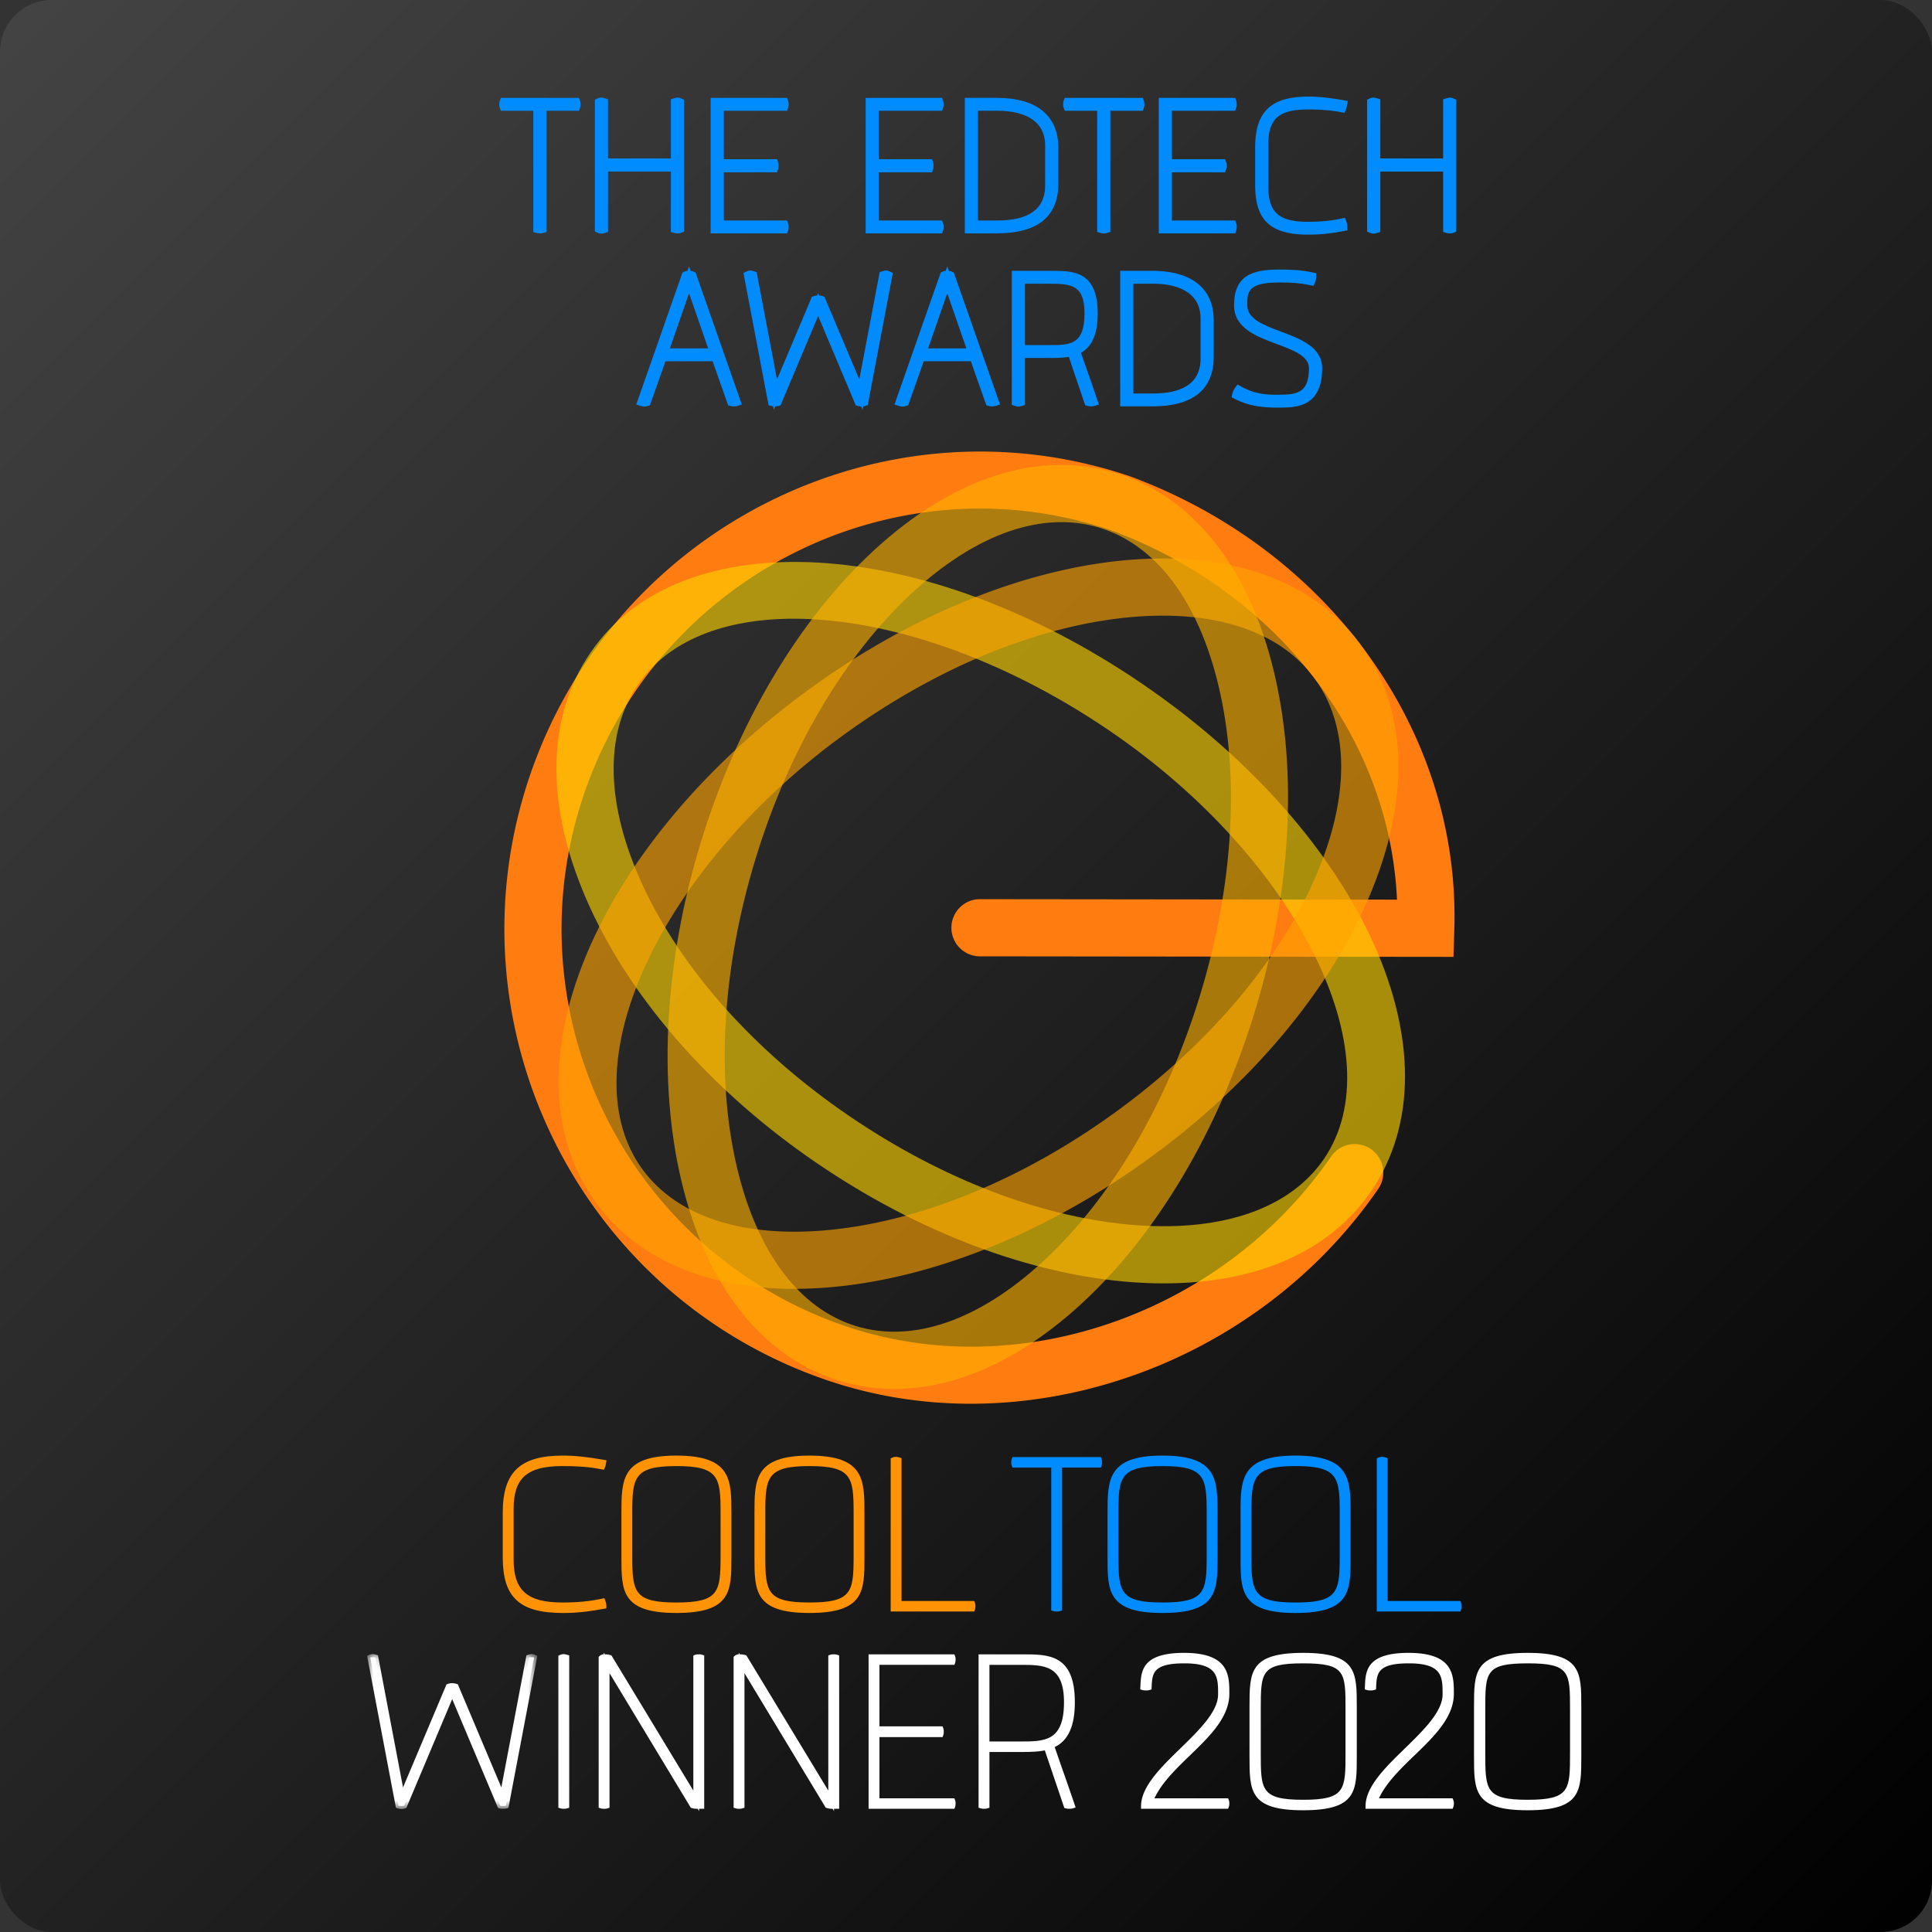
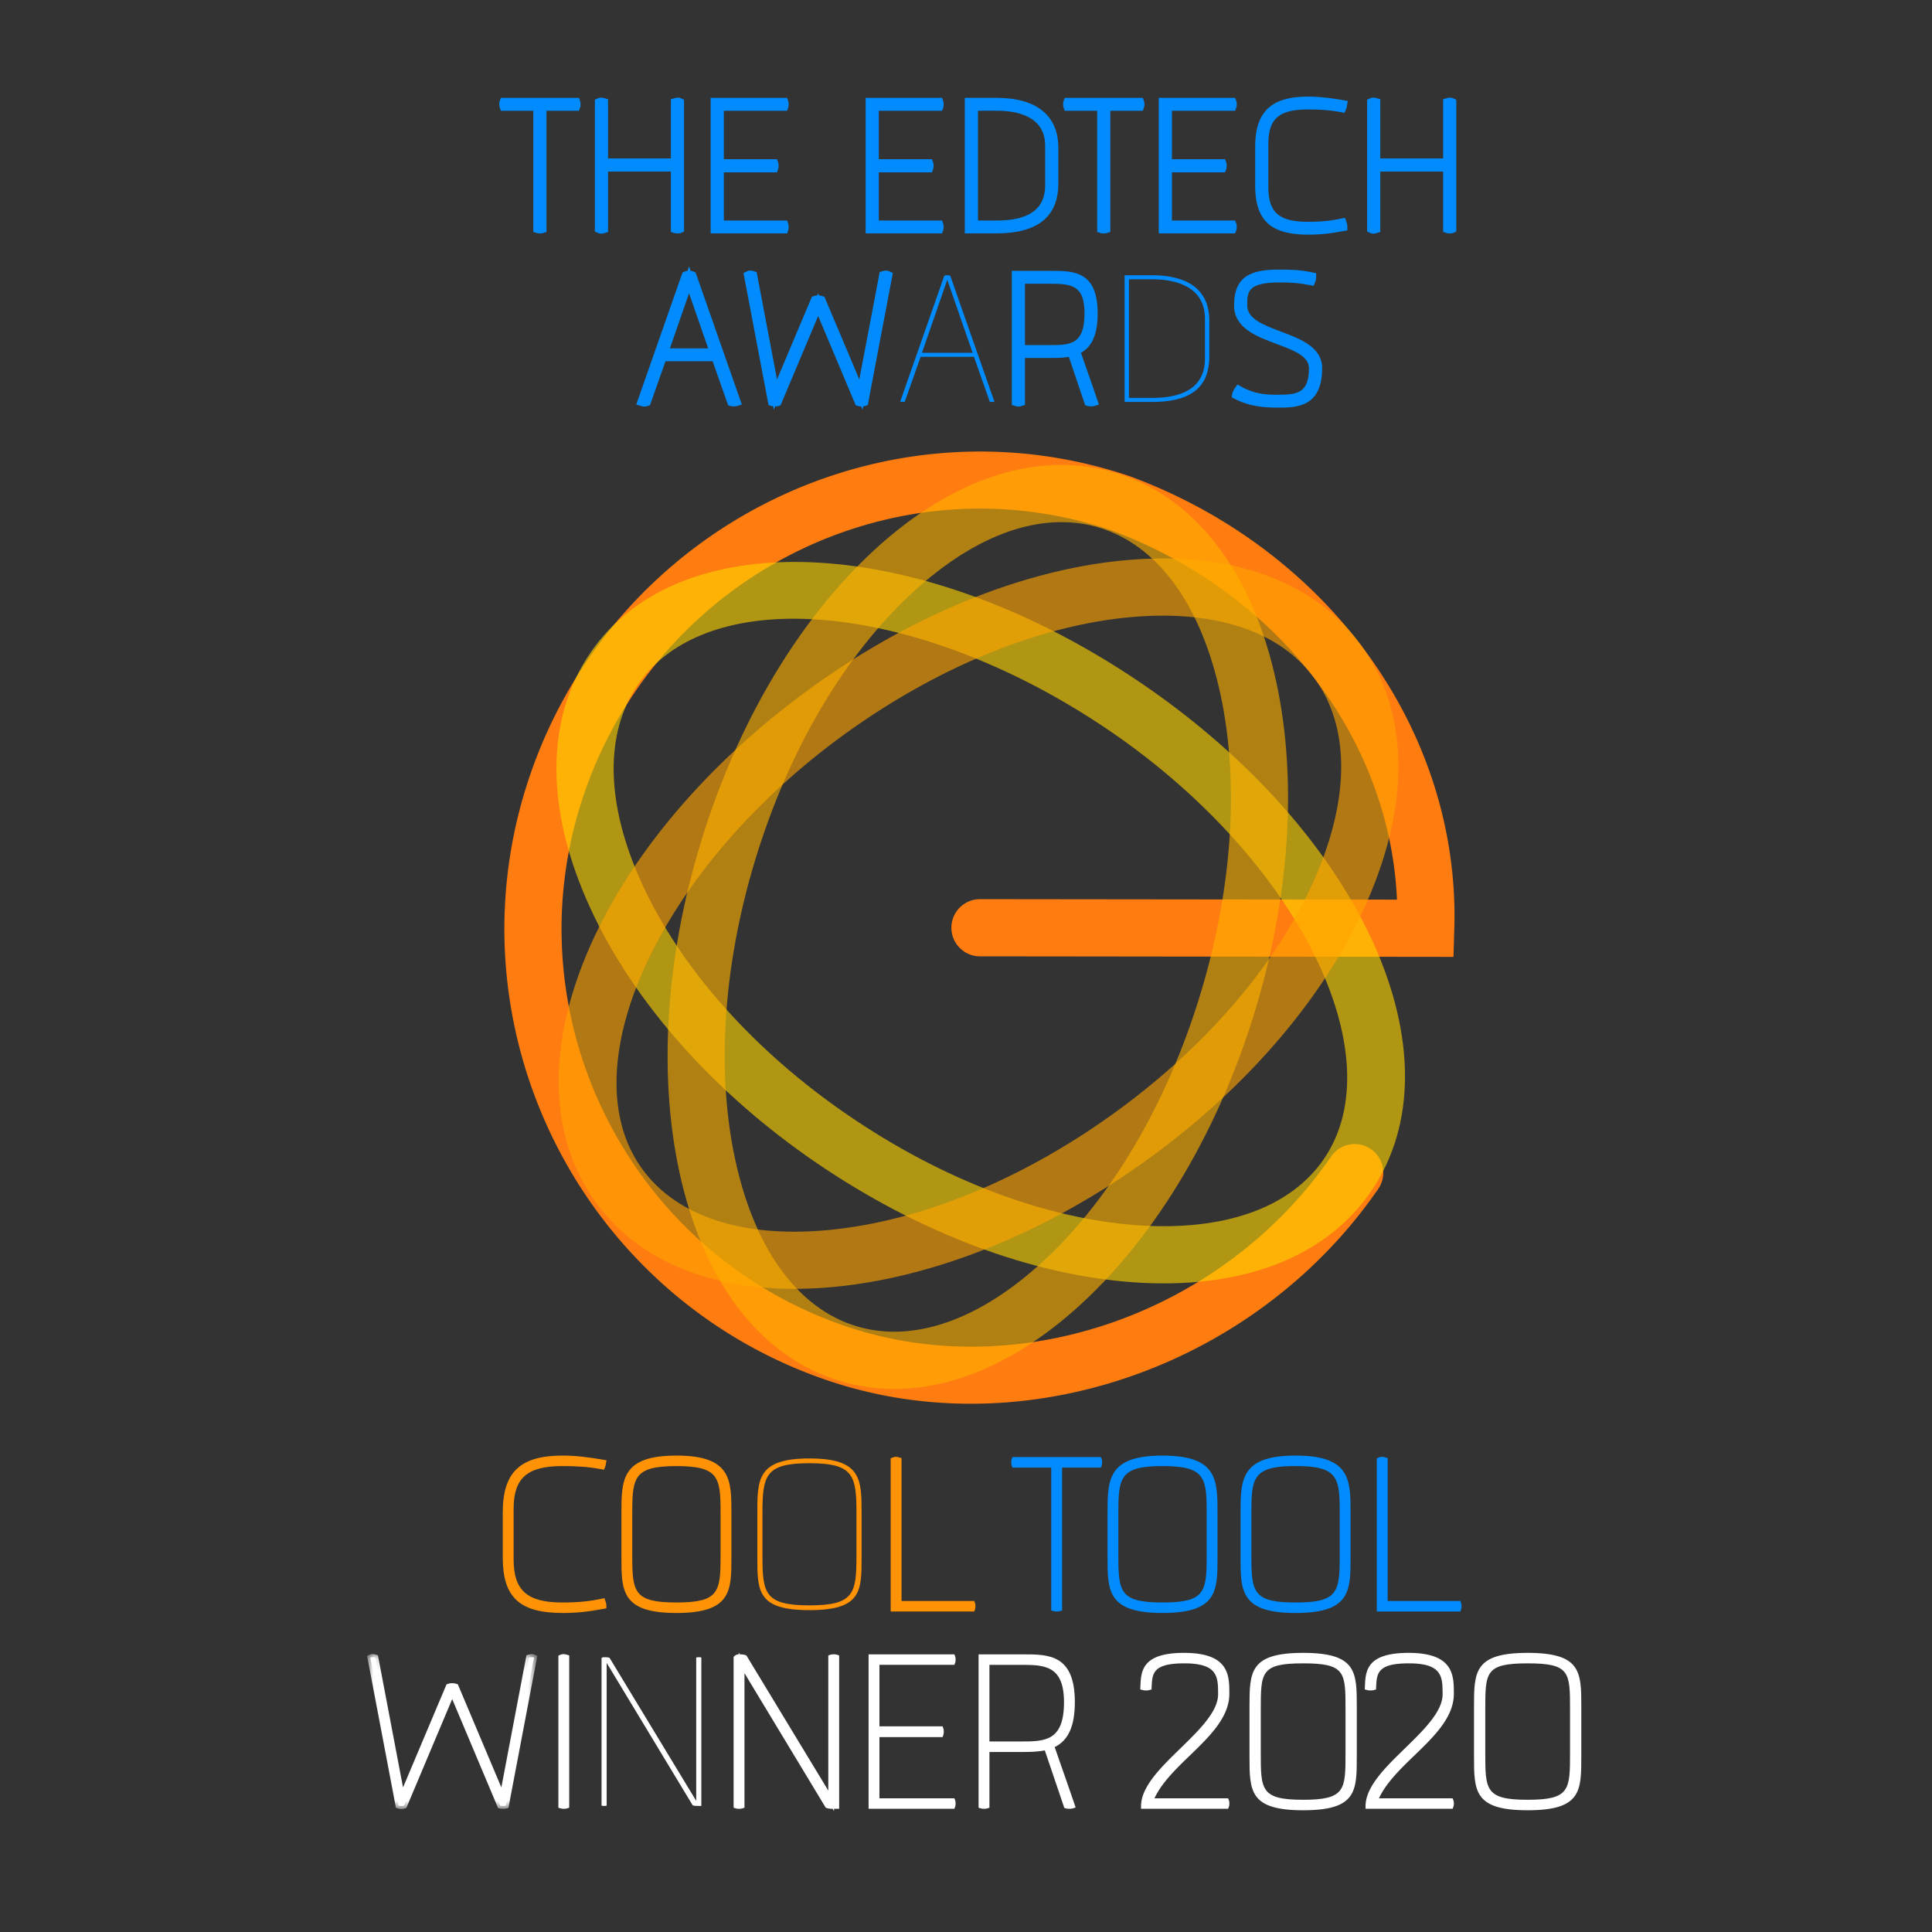
<svg xmlns="http://www.w3.org/2000/svg" xmlns:xlink="http://www.w3.org/1999/xlink" width="150" height="150" viewBox="0 0 150 150">
  <rect x="0" y="0" width="150" height="150" fill="#333333" stroke="none" />
  <defs>
    <linearGradient id="a" x1="100%" x2="0%" y1="100%" y2="0%">
      <stop offset="0%" />
      <stop offset="100%" stop-color="#444" />
    </linearGradient>
    <path id="b" d="M0 .134h13.217v12.027H0z" />
  </defs>
  <g fill="none" fill-rule="evenodd">
-     <rect width="150" height="150" fill="url(#a)" rx="4" />
    <path fill="#008CFF" d="M42.088 17.758c-.064.02-.085.02-.17.02-.062 0-.105 0-.169-.02V8.256h-2.621c-.022-.06-.022-.118-.022-.157 0-.06 0-.099.022-.158h5.582c.02.06.02.098.02.158 0 .039 0 .098-.02.157h-2.622v9.502z" />
    <path fill="#008CFF" d="M41.919 18.12c-.074 0-.158 0-.272-.035l-.24-.075V8.598h-2.52l-.081-.226c-.042-.115-.042-.219-.042-.273 0-.071 0-.159.042-.274l.081-.226h6.066l.08.228c.04.115.04.198.04.272 0 .054 0 .156-.04.27l-.08.23H42.43v9.41l-.24.076a.787.787 0 0 1-.271.035m4.948-5.143v4.78c-.063.02-.105.02-.169.02-.063 0-.127 0-.169-.02V7.96c.042-.019.106-.019.17-.019.063 0 .105 0 .168.02v4.682h5.562V7.96c.064-.019.105-.019.17-.019.063 0 .127 0 .168.02v9.797c-.041.02-.105.02-.169.02-.064 0-.105 0-.169-.02v-4.78h-5.562z" />
    <path fill="#008CFF" d="M52.598 18.12c-.073 0-.157 0-.27-.035l-.241-.075v-4.69H47.21v4.69l-.241.075c-.251.077-.381.077-.583-.017l-.2-.09V7.74l.2-.092c.202-.093.332-.093.583-.015l.24.074V12.3h4.878V7.708l.24-.074c.253-.078.384-.078.585.017l.198.092v10.232l-.198.093c-.11.052-.223.052-.314.052m3.258-5.084v4.427h5.012c.021.059.021.098.021.157 0 .04 0 .098-.021.157h-5.35V7.941h5.35c.021.06.021.098.021.157 0 .04 0 .099-.021.158h-5.012v4.446h4.23c.02.06.02.118.02.177 0 .04 0 .099-.02.157h-4.23z" />
    <path fill="#008CFF" d="M61.11 18.12h-5.935V7.599h5.936l.08.228c.04.115.04.198.04.272 0 .054 0 .156-.04.27l-.08.23h-4.913v3.76h4.127l.082.226c.042.116.042.219.042.294 0 .055 0 .158-.042.274l-.082.226h-4.127v3.742h4.912l.08.229c.041.113.041.2.041.27 0 .055 0 .157-.04.271l-.08.229zm6.779-5.084v4.427H72.9c.021.059.021.098.021.157 0 .04 0 .098-.021.157h-5.35V7.941h5.35c.021.06.021.098.021.157 0 .04 0 .099-.021.158h-5.012v4.446h4.23c.02.06.02.118.02.177 0 .04 0 .099-.02.157h-4.23z" />
    <path fill="#008CFF" d="M73.144 18.12h-5.936V7.599h5.936l.08.228c.04.115.04.198.04.272 0 .054 0 .156-.04.27l-.08.23H68.23v3.76h4.128l.081.226c.042.116.042.219.042.294 0 .055 0 .158-.042.274l-.081.226H68.23v3.742h4.912l.081.229c.04.113.04.2.04.27 0 .055 0 .157-.04.271l-.08.229zm2.443-9.864v9.207h1.84c1.925 0 4.06-.551 4.06-3.05v-3.108c0-2.321-2.009-3.05-4.06-3.05h-1.84zm-.338 9.521V7.941h2.136c2.325 0 4.44.806 4.44 3.521v2.794c0 2.656-1.797 3.521-4.44 3.521H75.25z" />
    <path fill="#008CFF" d="M75.93 17.12h1.498c2.466 0 3.717-.91 3.717-2.707v-3.108c0-2.355-2.33-2.707-3.717-2.707H75.93v8.523zm1.455 1h-2.478V7.597h2.478c3.085 0 4.783 1.373 4.783 3.864v2.794c0 2.564-1.61 3.863-4.783 3.863zm8.481-.362c-.064.02-.085.02-.17.02-.062 0-.105 0-.169-.02V8.256h-2.621c-.022-.06-.022-.118-.022-.157 0-.06 0-.099.022-.158h5.582c.02.06.02.098.02.158 0 .039 0 .098-.02.157h-2.622v9.502z" />
    <path fill="#008CFF" d="M85.697 18.12c-.074 0-.158 0-.272-.035l-.24-.075V8.598h-2.52l-.081-.226c-.042-.115-.042-.219-.042-.273 0-.071 0-.159.042-.274l.081-.226h6.066l.08.228c.04.115.04.198.04.272 0 .054 0 .156-.04.27l-.08.23h-2.523v9.41l-.24.076a.787.787 0 0 1-.271.035m4.948-5.084v4.427h5.012c.021.059.021.098.021.157 0 .04 0 .098-.021.157h-5.35V7.941h5.35c.021.06.021.098.021.157 0 .04 0 .099-.021.158h-5.012v4.446h4.23c.02.06.02.118.02.177 0 .04 0 .099-.02.157h-4.23z" />
    <path fill="#008CFF" d="M95.897 18.12h-5.932V7.599h5.932l.081.226a.713.713 0 0 1 .043.274c0 .054 0 .158-.043.273l-.081.226h-4.91v3.762h4.127l.082.226c.042.116.042.219.042.294 0 .055 0 .158-.042.274l-.082.226h-4.127v3.742h4.91l.081.225a.715.715 0 0 1 .043.274c0 .055 0 .158-.043.274l-.081.226zm1.897-6.697c0-2.636 1.142-3.58 3.784-3.58.805 0 1.65.098 2.666.275-.022.118-.022.157-.064.256-.93-.177-1.713-.217-2.643-.217-2.474 0-3.405.905-3.405 3.01v3.364c0 2.125.931 3.03 3.405 3.03.93 0 1.734-.06 2.663-.256a.72.72 0 0 1 .064.295c-1.036.197-1.818.276-2.686.276-2.642 0-3.784-.866-3.784-3.482v-2.971z" />
    <path fill="#008CFF" d="M101.578 18.218c-2.93 0-4.126-1.108-4.126-3.824v-2.97c0-2.75 1.234-3.924 4.126-3.924.773 0 1.613.087 2.725.28l.34.06-.062.339a1.275 1.275 0 0 1-.086.33l-.108.253-.271-.052c-.918-.175-1.695-.21-2.58-.21-2.232 0-3.061.722-3.061 2.668v3.364c0 1.959.83 2.687 3.062 2.687 1.007 0 1.759-.072 2.593-.248l.291-.062.102.28c.047.13.084.231.084.411v.284l-.278.053c-1.053.2-1.85.281-2.75.281m5.245-5.241v4.78c-.064.02-.106.02-.17.02-.062 0-.126 0-.168-.02V7.96c.042-.019.106-.019.169-.019.063 0 .105 0 .169.02v4.682h5.562V7.96c.063-.019.105-.019.169-.019.064 0 .127 0 .169.02v9.797c-.042.02-.105.02-.17.02-.063 0-.105 0-.168-.02v-4.78h-5.562z" />
    <path fill="#008CFF" d="M112.555 18.12c-.073 0-.158 0-.271-.035l-.24-.075v-4.69h-4.878v4.69l-.24.075c-.25.077-.381.077-.583-.017l-.2-.09V7.74l.2-.092c.202-.093.332-.093.582-.015l.241.074V12.3h4.877V7.708l.24-.074c.253-.078.385-.078.586.017l.197.092v10.232l-.197.093c-.11.052-.224.052-.314.052m-59.057 3.604L51.53 27.39h3.933l-1.966-5.666zm-2.072 5.981-1.227 3.482c-.063.02-.085.02-.169.02-.063 0-.127 0-.19-.02l3.425-9.777c.085-.04.127-.04.233-.04.105 0 .148 0 .232.04l3.426 9.777c-.063.02-.127.02-.19.02-.085 0-.106 0-.17-.02l-1.227-3.482h-4.143z" />
    <path fill="#008CFF" d="M52.012 27.048h2.97l-1.484-4.28-1.486 4.28zm4.954 4.5c-.104 0-.163 0-.27-.034l-.165-.051-1.203-3.416h-3.66l-1.204 3.416-.163.05c-.204.064-.308.08-.563 0l-.339-.105 3.59-10.248.131-.061a.729.729 0 0 1 .256-.069l.122-.35.121.35a.711.711 0 0 1 .257.07l.13.06 3.59 10.248-.338.105c-.113.036-.216.036-.292.036zm3.384-.361c-.064.02-.127.02-.19.02s-.127 0-.19-.02l-1.861-9.797c.042-.02.105-.02.169-.02.063 0 .105 0 .17.02l1.754 9.246 3.087-7.318c.064-.02.128-.04.233-.04.106 0 .17.02.233.04l3.087 7.318 1.755-9.246c.064-.02.106-.02.17-.02.063 0 .127 0 .168.02l-1.86 9.797c-.064.02-.127.02-.191.02s-.127 0-.19-.02l-3.172-7.535-3.172 7.535z" />
    <path fill="#008CFF" d="m66.967 31.813-.112-.264a.899.899 0 0 1-.263-.035l-.152-.047-2.918-6.933-2.919 6.933-.152.047a.884.884 0 0 1-.262.035l-.112.264-.05-.269a.75.75 0 0 1-.159-.03l-.197-.061-1.948-10.26.24-.113c.202-.095.334-.096.586-.017l.196.061 1.582 8.335 2.71-6.42.15-.048c.063-.02.146-.045.264-.053l.071-.168.07.168c.12.008.201.033.264.053l.152.047 2.709 6.421 1.582-8.335.196-.061c.253-.077.384-.077.586.017l.24.112-1.948 10.26-.197.062a.765.765 0 0 1-.158.03l-.051.27zm6.579-10.089L71.58 27.39h3.933l-1.967-5.666zm-2.071 5.981-1.227 3.482c-.063.02-.085.02-.169.02-.064 0-.127 0-.19-.02l3.425-9.777c.085-.04.127-.04.232-.04.106 0 .149 0 .233.04l3.426 9.777c-.063.02-.127.02-.19.02-.086 0-.106 0-.17-.02l-1.227-3.482h-4.143z" />
-     <path fill="#008CFF" d="M72.061 27.048h2.97l-1.485-4.28-1.485 4.28zm4.953 4.5c-.106 0-.162 0-.27-.034l-.164-.051-1.203-3.416h-3.66l-1.204 3.416-.163.05c-.204.064-.309.08-.563 0l-.34-.105 3.591-10.248.131-.061c.1-.047.18-.062.256-.069l.121-.35.122.35a.702.702 0 0 1 .256.07l.13.06 3.59 10.248-.337.105c-.113.036-.217.036-.293.036zm7.529-7.208c0-2.596-1.438-2.655-3.087-2.655h-2.22v5.45h2.22c1.628 0 3.087-.02 3.087-2.794zm-1.332 2.971c-.465.119-1.015.138-1.564.138h-2.412v3.738c-.063.02-.084.02-.169.02-.063 0-.105 0-.169-.02V21.37h2.75c1.775 0 3.234.079 3.234 2.97 0 1.77-.55 2.538-1.374 2.873.233.728.592 1.672 1.374 3.974-.063.02-.126.02-.19.02-.063 0-.105 0-.168-.02l-1.312-3.876z" />
    <path fill="#008CFF" d="M79.578 26.792h1.878c1.593 0 2.745 0 2.745-2.451 0-2.206-.992-2.313-2.745-2.313h-1.878v4.764zm5.114 4.757c-.075 0-.16 0-.272-.035l-.167-.052-1.269-3.754c-.43.072-.893.084-1.338.084h-2.068v3.647l-.241.075c-.185.057-.27.084-.542 0l-.24-.075v-10.41h3.091c1.678 0 3.578 0 3.578 3.312 0 1.573-.414 2.553-1.298 3.05.093.279.207.601.353 1.016.221.626.515 1.461.927 2.67l.113.333-.336.104c-.113.035-.216.035-.291.035zm2.96-9.864v9.207h1.84c1.925 0 4.06-.551 4.06-3.05v-3.108c0-2.321-2.009-3.049-4.06-3.049h-1.84zm-.338 9.522V21.37h2.136c2.326 0 4.44.807 4.44 3.522v2.793c0 2.656-1.797 3.522-4.44 3.522h-2.136z" />
-     <path fill="#008CFF" d="M87.995 30.55h1.498c2.466 0 3.717-.91 3.717-2.708v-3.108c0-2.355-2.33-2.707-3.717-2.707h-1.498v8.523zm1.455.999h-2.478V21.028h2.478c3.085 0 4.783 1.372 4.783 3.863v2.794c0 2.564-1.61 3.864-4.783 3.864zm6.556-.893a.9.9 0 0 1 .17-.354c1.184.669 2.22.689 3.044.689 1.438 0 2.75-.099 2.75-2.401 0-2.479-5.816-1.947-5.816-4.878 0-1.85.846-2.44 3.13-2.44.93 0 1.628.02 2.558.216 0 .138-.02.217-.063.315-.782-.157-1.374-.217-2.431-.217-2.623 0-2.855.827-2.855 2.126 0 2.616 5.815 2.104 5.815 4.878 0 2.557-1.417 2.715-3.066 2.715-1.1 0-2.137-.079-3.236-.65" />
    <path fill="#008CFF" d="M99.242 31.647c-1 0-2.171-.053-3.393-.687l-.223-.116.043-.248c.028-.157.103-.319.228-.494l.18-.25.267.151c1.141.645 2.144.645 2.877.645 1.497 0 2.406-.139 2.406-2.058 0-.95-1.215-1.402-2.502-1.88-1.553-.579-3.313-1.234-3.313-2.998 0-2.31 1.388-2.782 3.473-2.782.918 0 1.646.015 2.628.223l.272.057v.278c0 .199-.037.324-.092.452l-.11.253-.272-.054c-.79-.159-1.364-.21-2.363-.21-2.513 0-2.513.747-2.513 1.783 0 1.051 1.274 1.53 2.621 2.035 1.498.562 3.195 1.198 3.195 2.843 0 3.057-2.052 3.057-3.409 3.057" />
    <path fill="#FF9305" d="M39.257 117.436c0-3.094 1.341-4.203 4.445-4.203.944 0 1.937.116 3.13.324-.026.138-.026.184-.075.3-1.093-.208-2.012-.254-3.105-.254-2.905 0-3.998 1.062-3.998 3.533v3.948c0 2.494 1.093 3.555 3.998 3.555 1.093 0 2.037-.069 3.13-.3a.87.87 0 0 1 .074.347c-1.217.23-2.136.323-3.154.323-3.104 0-4.445-1.016-4.445-4.087v-3.486z" />
    <path fill="#FF9305" d="M43.702 125.232c-3.359 0-4.668-1.209-4.668-4.31v-3.486c0-3.143 1.352-4.426 4.668-4.426.895 0 1.871.102 3.167.328l.22.039-.05.29c-.016.093-.027.16-.077.278l-.07.164-.177-.033c-1.09-.208-2.013-.25-3.063-.25-2.716 0-3.775.928-3.775 3.31v3.948c0 2.398 1.059 3.333 3.775 3.333 1.197 0 2.09-.085 3.084-.295l.19-.04.065.183c.053.147.088.244.088.42v.186l-.182.033c-1.225.232-2.15.328-3.195.328m5.164-7.819v3.417c0 2.886.199 3.81 3.65 3.81 3.453 0 3.651-.924 3.651-3.81v-3.417c0-2.887-.273-3.81-3.65-3.81-3.378 0-3.65.923-3.65 3.81m-.398 3.487v-3.395c0-2.655 0-4.271 4.048-4.271s4.048 1.616 4.048 4.271v3.395c0 2.632 0 4.11-4.048 4.11s-4.048-1.478-4.048-4.11" />
    <path fill="#FF9305" d="M52.517 113.826c-3.272 0-3.428.862-3.428 3.587v3.416c0 2.786.146 3.588 3.428 3.588s3.428-.802 3.428-3.588v-3.416c0-2.725-.156-3.587-3.428-3.587m0 11.405c-4.27 0-4.27-1.723-4.27-4.332v-3.394c0-2.61 0-4.494 4.27-4.494s4.27 1.885 4.27 4.494v3.394c0 2.609 0 4.332-4.27 4.332m6.679-7.818v3.417c0 2.886.198 3.81 3.65 3.81s3.65-.924 3.65-3.81v-3.417c0-2.887-.272-3.81-3.65-3.81s-3.65.923-3.65 3.81m-.398 3.487v-3.395c0-2.655 0-4.271 4.048-4.271s4.048 1.616 4.048 4.271v3.395c0 2.632 0 4.11-4.048 4.11s-4.048-1.478-4.048-4.11" />
-     <path fill="#FF9305" d="M62.846 113.826c-3.272 0-3.428.862-3.428 3.587v3.416c0 2.786.146 3.588 3.428 3.588s3.428-.802 3.428-3.588v-3.416c0-2.725-.156-3.587-3.428-3.587m0 11.405c-4.27 0-4.27-1.723-4.27-4.332v-3.394c0-2.61 0-4.494 4.27-4.494s4.27 1.885 4.27 4.494v3.394c0 2.609 0 4.332-4.27 4.332m6.529-.337v-11.522c.05-.023.124-.023.199-.023.074 0 .125 0 .198.023v11.152h5.712c.025.07.025.116.025.185 0 .047 0 .115-.025.185h-6.109z" />
    <path fill="#FF9305" d="M75.641 125.117h-6.489V113.23l.128-.06c.178-.083.33-.083.56-.01l.155.048v11.093h5.646l.053.147c.038.107.038.18.038.26 0 .054 0 .153-.038.26l-.053.148z" />
    <path fill="#008CFF" d="M82.238 124.87c-.074.024-.1.024-.199.024-.074 0-.125 0-.199-.023v-11.152h-3.079c-.025-.07-.025-.14-.025-.186 0-.068 0-.115.025-.184h6.556c.025.07.025.116.025.184 0 .047 0 .116-.025.186h-3.08v11.152z" />
    <path fill="#008CFF" d="M82.039 125.117c-.081 0-.158 0-.266-.035l-.155-.048v-11.092h-3.013l-.053-.147c-.039-.106-.039-.207-.039-.262 0-.076 0-.154.039-.26l.053-.147h6.868l.053.147c.039.106.039.184.039.26 0 .055 0 .156-.039.262l-.053.147H82.46v11.092l-.155.048c-.108.035-.16.035-.266.035m4.569-7.704v3.417c0 2.886.198 3.81 3.65 3.81s3.65-.924 3.65-3.81v-3.417c0-2.887-.272-3.81-3.65-3.81s-3.65.923-3.65 3.81m-.398 3.487v-3.395c0-2.655 0-4.271 4.048-4.271s4.048 1.616 4.048 4.271v3.395c0 2.632 0 4.11-4.048 4.11s-4.048-1.478-4.048-4.11" />
    <path fill="#008CFF" d="M90.258 113.826c-3.271 0-3.428.862-3.428 3.587v3.416c0 2.786.146 3.588 3.428 3.588 3.283 0 3.428-.802 3.428-3.588v-3.416c0-2.725-.156-3.587-3.428-3.587m0 11.405c-4.27 0-4.27-1.723-4.27-4.332v-3.394c0-2.61 0-4.494 4.27-4.494s4.27 1.885 4.27 4.494v3.394c0 2.609 0 4.332-4.27 4.332m6.679-7.818v3.417c0 2.886.198 3.81 3.65 3.81s3.65-.924 3.65-3.81v-3.417c0-2.887-.273-3.81-3.65-3.81-3.378 0-3.65.923-3.65 3.81m-.398 3.487v-3.395c0-2.655 0-4.271 4.048-4.271s4.048 1.616 4.048 4.271v3.395c0 2.632 0 4.11-4.048 4.11s-4.048-1.478-4.048-4.11" />
    <path fill="#008CFF" d="M100.587 113.826c-3.272 0-3.428.862-3.428 3.587v3.416c0 2.786.146 3.588 3.428 3.588s3.428-.802 3.428-3.588v-3.416c0-2.725-.156-3.587-3.428-3.587m0 11.405c-4.27 0-4.27-1.723-4.27-4.332v-3.394c0-2.61 0-4.494 4.27-4.494s4.27 1.885 4.27 4.494v3.394c0 2.609 0 4.332-4.27 4.332m6.53-.337v-11.522c.05-.023.124-.023.198-.023a.59.59 0 0 1 .199.023v11.152h5.712c.024.07.024.116.024.185 0 .047 0 .115-.024.185h-6.11z" />
    <path fill="#008CFF" d="M113.383 125.117h-6.49V113.23l.129-.06c.177-.083.33-.083.559-.01l.156.048v11.093h5.646l.052.147c.038.107.038.18.038.26 0 .054 0 .153-.038.26l-.052.148z" />
    <path fill="#FFF" d="M31.383 140.187c-.074.024-.15.024-.223.024-.075 0-.15 0-.223-.024L28.75 128.69c.05-.023.124-.023.198-.023.075 0 .125 0 .199.023l2.061 10.852 3.626-8.589a.823.823 0 0 1 .273-.046c.125 0 .199.023.274.046l3.625 8.589 2.061-10.852c.075-.023.125-.023.2-.023.074 0 .148 0 .198.023l-2.185 11.498c-.075.024-.15.024-.224.024-.074 0-.149 0-.224-.024l-3.725-8.843-3.725 8.843z" />
    <g transform="translate(28.5 128.29)">
      <mask id="c" fill="#fff">
        <use xlink:href="#b" />
      </mask>
      <path fill="#FFF" d="M10.557 12.143c-.085 0-.183 0-.29-.033l-.099-.03-3.56-8.453-3.56 8.451-.098.031a.844.844 0 0 1-.58 0l-.128-.039L0 .27.157.198C.335.115.487.115.715.187l.127.04 1.949 10.26L6.17 2.48l.097-.03a1 1 0 0 1 .34-.058c.16 0 .26.032.34.056l.099.031 3.379 8.006L12.374.226l.128-.04c.23-.071.382-.071.559.012l.156.073-2.243 11.8-.127.039c-.107.033-.204.033-.29.033" mask="url(#c)" />
    </g>
    <path fill="#FFF" d="M43.972 140.187c-.074.024-.1.024-.199.024-.074 0-.124 0-.198-.024V128.69c.05-.023.124-.023.198-.023a.59.59 0 0 1 .199.023v11.498z" />
    <path fill="#FFF" d="M43.773 140.433c-.081 0-.158 0-.265-.034l-.156-.048v-11.803l.128-.06c.177-.083.33-.083.559-.01l.155.048v11.825l-.155.048c-.108.034-.16.034-.266.034m10.281-11.743c.075-.024.125-.024.198-.024.1 0 .125 0 .2.023v11.522h-.249c-.174 0-.273 0-.422-.046l-6.68-11.06v11.082c-.075.024-.1.024-.199.024-.075 0-.124 0-.198-.024v-11.452c.049-.046.098-.07.198-.07.174 0 .273 0 .422.047l6.73 11.106V128.69z" />
-     <path fill="#FFF" d="m54.277 140.615-.11-.182c-.165 0-.283-.004-.451-.056l-.081-.025-.045-.072-6.267-10.377v10.447l-.156.05c-.106.033-.16.033-.265.033-.082 0-.159 0-.265-.033l-.156-.05v-11.712l.07-.065a.456.456 0 0 1 .327-.129v-.139l.083.138c.154.001.267.007.428.056l.082.025 6.36 10.498v-10.496l.157-.05c.106-.033.184-.033.265-.033.105 0 .158 0 .265.033l.156.05v11.907h-.397v.182zm10.255-11.925c.074-.024.124-.024.198-.024.1 0 .125 0 .2.023v11.522h-.25c-.173 0-.272 0-.42-.046l-6.681-11.06v11.082c-.075.024-.1.024-.199.024-.075 0-.125 0-.199-.024v-11.452c.05-.046.099-.07.199-.07.174 0 .272 0 .422.047l6.73 11.106V128.69z" />
    <path fill="#FFF" d="m64.754 140.615-.11-.182a1.35 1.35 0 0 1-.45-.056l-.081-.025-.045-.072-6.267-10.377v10.447l-.156.05c-.107.033-.16.033-.266.033-.081 0-.158 0-.265-.033l-.156-.05v-11.712l.072-.065a.45.45 0 0 1 .325-.129v-.139l.084.138c.153.001.267.007.428.056l.081.025 6.361 10.498v-10.496l.156-.05c.107-.033.185-.033.265-.033a.74.74 0 0 1 .266.033l.156.05v11.907h-.398v.182zm3.303-5.969v5.195h5.886c.024.07.024.116.024.185 0 .046 0 .115-.024.185H67.66v-11.545h6.283c.024.07.024.116.024.184 0 .047 0 .116-.024.186h-5.886v5.218h4.967c.024.068.024.138.024.207 0 .047 0 .115-.024.185h-4.967z" />
    <path fill="#FFF" d="M74.1 140.433h-6.663v-11.99H74.1l.053.148a.691.691 0 0 1 .038.26c0 .053 0 .153-.038.26l-.053.147h-5.82v4.773h4.9l.054.147a.799.799 0 0 1 .038.283c0 .057 0 .154-.038.26l-.052.148H68.28v4.75h5.82l.053.147c.038.107.038.18.038.26 0 .053 0 .153-.038.26l-.053.147zm8.731-8.281c0-3.048-1.688-3.117-3.625-3.117h-2.608v6.396h2.608c1.912 0 3.625-.023 3.625-3.279zm-1.564 3.487c-.547.139-1.192.161-1.838.161h-2.831v4.387c-.074.024-.1.024-.199.024-.074 0-.124 0-.198-.024v-11.521h3.228c2.086 0 3.8.092 3.8 3.486 0 2.078-.646 2.98-1.614 3.372.273.854.695 1.962 1.614 4.663-.074.024-.15.024-.224.024-.074 0-.124 0-.198-.024l-1.54-4.548z" />
    <path fill="#FFF" d="M81.575 129.116c.52.224.953.616 1.213 1.3-.233-.715-.647-1.098-1.213-1.3zm-4.754 6.092h2.385c1.9 0 3.403 0 3.403-3.056 0-2.894-1.577-2.894-3.403-2.894H76.82v5.95zm6.184 5.225c-.08 0-.158 0-.265-.033l-.108-.034-1.512-4.466c-.532.107-1.125.123-1.69.123h-2.61v4.327l-.156.049c-.107.034-.16.034-.266.034-.081 0-.158 0-.265-.034l-.156-.049v-11.907h3.451c1.978 0 4.023 0 4.023 3.71 0 1.849-.498 2.966-1.564 3.491.12.362.267.78.466 1.344.259.733.604 1.712 1.086 3.127l.073.217-.217.068c-.108.033-.205.033-.29.033zm5.809-.223c.026-2.84 5.98-5.795 5.98-8.658 0-1.363 0-2.632-2.842-2.632-2.549 0-2.709.855-2.762 2.078-.081.023-.108.023-.215.023-.081 0-.135 0-.215-.023.054-1.155.027-2.448 3.165-2.448 3.298 0 3.298 1.524 3.298 2.955 0 3.118-4.746 5.22-5.927 8.336h5.9c.027.07.027.116.027.185 0 .046 0 .115-.026.185h-6.383z" />
    <path fill="#FFF" d="M89.252 129.635a1.627 1.627 0 0 0-.203.57c.042-.208.105-.399.203-.57zm5.547 2.947c-.48 1.18-1.68 2.348-2.849 3.486-1.25 1.217-2.54 2.471-2.845 3.652.549-1.41 1.787-2.606 2.985-3.763 1.158-1.118 2.267-2.189 2.71-3.375zm.55 7.852h-6.76l.002-.226c.014-1.507 1.557-3.007 3.049-4.459 1.441-1.403 2.932-2.853 2.932-4.197 0-1.346 0-2.41-2.62-2.41-2.459 0-2.493.783-2.54 1.866l-.007.16-.155.044c-.11.032-.162.032-.275.032-.089 0-.165 0-.276-.032l-.17-.048.013-.266c.051-1.146.114-2.57 3.383-2.57 3.521 0 3.521 1.762 3.521 3.177 0 1.83-1.55 3.326-3.047 4.773-1.085 1.047-2.204 2.129-2.767 3.34h5.718l.054.143c.042.108.042.188.042.265 0 .055 0 .156-.042.265l-.054.143zm2.314-7.704v3.348c0 2.885 0 3.879 3.514 3.879 3.513 0 3.513-.994 3.513-3.879v-3.348c0-2.887 0-3.81-3.513-3.81-3.514 0-3.514.923-3.514 3.81m-.429 3.625v-3.833c0-2.725 0-3.972 3.943-3.972 3.942 0 3.942 1.247 3.942 3.972v3.833c0 2.7 0 3.97-3.942 3.97-3.943 0-3.943-1.27-3.943-3.97" />
    <path fill="#FFF" d="M97.936 129.607c-.222.276-.341.626-.406 1.06.07-.426.191-.778.406-1.06m6.482 0c.214.282.336.634.405 1.06-.064-.434-.184-.784-.405-1.06m-6.921 8.313c.061.68.217 1.181.612 1.531-.376-.362-.54-.868-.612-1.531m7.359 0c-.071.663-.236 1.169-.612 1.531.395-.35.55-.85.612-1.531m-3.68-8.778c-3.29 0-3.29.69-3.29 3.588v3.348c0 2.882 0 3.656 3.29 3.656s3.29-.774 3.29-3.656v-3.348c0-2.899 0-3.588-3.29-3.588m0 11.406c-4.165 0-4.165-1.49-4.165-4.194v-3.832c0-2.705 0-4.194 4.165-4.194s4.165 1.49 4.165 4.194v3.832c0 2.705 0 4.194-4.165 4.194m5.068-.338c.027-2.84 5.98-5.795 5.98-8.658 0-1.363 0-2.632-2.842-2.632-2.548 0-2.709.855-2.762 2.078-.08.023-.107.023-.215.023-.08 0-.134 0-.214-.023.053-1.155.026-2.448 3.164-2.448 3.299 0 3.299 1.524 3.299 2.955 0 3.118-4.747 5.22-5.927 8.336h5.9c.027.07.027.116.027.185 0 .046 0 .115-.027.185h-6.383z" />
    <path fill="#FFF" d="M106.683 129.635a1.649 1.649 0 0 0-.204.57c.043-.208.106-.399.204-.57zm5.547 2.947c-.48 1.18-1.68 2.348-2.85 3.486-1.25 1.217-2.539 2.471-2.845 3.652.549-1.41 1.788-2.606 2.986-3.763 1.158-1.118 2.266-2.189 2.709-3.375zm.55 7.852h-6.76l.001-.226c.015-1.507 1.557-3.007 3.05-4.459 1.44-1.403 2.931-2.853 2.931-4.197 0-1.346 0-2.41-2.62-2.41-2.458 0-2.492.783-2.54 1.866l-.007.16-.155.044c-.11.032-.162.032-.275.032-.089 0-.165 0-.275-.032l-.17-.048.013-.266c.05-1.146.113-2.57 3.382-2.57 3.522 0 3.522 1.762 3.522 3.177 0 1.83-1.55 3.326-3.047 4.773-1.086 1.047-2.205 2.129-2.768 3.34h5.718l.055.143c.042.108.042.188.042.265 0 .055 0 .156-.042.265l-.055.143zm2.314-7.704v3.348c0 2.885 0 3.879 3.513 3.879 3.512 0 3.512-.994 3.512-3.879v-3.348c0-2.887 0-3.81-3.512-3.81-3.513 0-3.513.923-3.513 3.81m-.43 3.625v-3.833c0-2.725 0-3.972 3.943-3.972 3.942 0 3.942 1.247 3.942 3.972v3.833c0 2.7 0 3.97-3.942 3.97-3.943 0-3.943-1.27-3.943-3.97" />
    <path fill="#FFF" d="M115.366 129.607c-.222.276-.341.626-.405 1.06.069-.426.19-.778.405-1.06m6.471-.013c.229.294.354.665.422 1.12-.062-.463-.185-.833-.422-1.12m-6.91 8.326c.062.68.218 1.181.613 1.531-.377-.362-.541-.868-.613-1.531m7.363-.037c-.07.686-.235 1.205-.623 1.574.408-.356.563-.872.623-1.574m-3.683-8.74c-3.29 0-3.29.688-3.29 3.587v3.348c0 2.882 0 3.656 3.29 3.656s3.29-.774 3.29-3.656v-3.348c0-2.899 0-3.588-3.29-3.588m0 11.406c-4.165 0-4.165-1.49-4.165-4.194v-3.832c0-2.705 0-4.194 4.165-4.194s4.165 1.49 4.165 4.194v3.832c0 2.705 0 4.194-4.165 4.194" />
    <path fill="#FF7C11" d="M75.374 108.986c-3.776 0-7.545-.59-11.163-1.825-19.303-6.583-29.651-27.643-23.069-46.946 6.59-19.325 27.524-29.736 46.664-23.209 15.505 5.775 25.57 19.885 25.106 35.13l-.065 2.155-36.809-.041a2.22 2.22 0 0 1 .003-4.439h.003l32.417.036c-.556-12.505-9.223-23.847-22.146-28.66-16.763-5.717-35.171 3.452-40.972 20.46-5.793 16.987 3.314 35.52 20.3 41.314 13.419 4.573 29.266-.95 37.682-13.137a2.22 2.22 0 1 1 3.653 2.522c-7.264 10.519-19.457 16.64-31.604 16.64" />
    <path fill="#FFD400" fill-opacity=".62" d="M61.626 48.037c-5.38 0-9.75 1.68-12.113 5.135-2.611 3.817-2.484 9.317.355 15.49 3.03 6.585 8.707 12.953 15.986 17.93 7.312 5.001 15.288 8.034 22.46 8.537 6.733.475 11.88-1.354 14.473-5.146 5.524-8.076-2.059-23.275-16.555-33.19-8.422-5.758-17.416-8.756-24.606-8.756m28.73 51.604c-.766 0-1.552-.028-2.354-.084-7.945-.559-16.7-3.862-24.654-9.301-7.931-5.424-14.15-12.434-17.512-19.74-3.517-7.644-3.513-14.694.012-19.85 7.021-10.264 25.86-9.182 42.89 2.464 17.05 11.662 24.831 28.95 17.714 39.36-3.184 4.653-8.846 7.151-16.096 7.151" />
    <path fill="#FFA300" fill-opacity=".62" d="M90.277 47.8c-.88 0-1.791.045-2.734.138-7.096.7-14.947 3.954-22.104 9.164-14.2 10.337-21.33 25.753-15.573 33.663 2.705 3.714 7.892 5.392 14.62 4.717 7.153-.715 15.037-3.98 22.2-9.194 7.144-5.202 12.64-11.688 15.472-18.262 2.657-6.167 2.626-11.615-.086-15.341-2.324-3.192-6.456-4.886-11.795-4.886m-28.606 52.266c-6.82 0-12.213-2.321-15.392-6.688-7.423-10.195-.153-27.705 16.547-39.863 7.787-5.669 16.41-9.218 24.282-9.993 8.296-.816 14.882 1.51 18.552 6.551 3.673 5.045 3.877 12.045.574 19.71-3.142 7.295-9.157 14.431-16.937 20.094-7.79 5.671-16.444 9.23-24.37 10.022a32.66 32.66 0 0 1-3.256.167" />
    <path fill="#FFB000" fill-opacity=".62" d="M82.41 40.538c-3.666 0-7.67 1.874-11.56 5.464-5.283 4.875-9.616 12.228-12.198 20.702-2.583 8.474-3.088 16.993-1.421 23.987 1.566 6.572 4.848 10.93 9.242 12.269 4.395 1.34 9.548-.447 14.514-5.03 5.283-4.875 9.615-12.228 12.197-20.703 2.583-8.473 3.088-16.993 1.421-23.986-1.565-6.572-4.847-10.93-9.242-12.27-.95-.29-1.94-.433-2.954-.433m-12.967 67.3c-1.45 0-2.876-.21-4.263-.632-5.964-1.818-10.32-7.318-12.266-15.486-1.846-7.75-1.316-17.092 1.494-26.31l2.122.647-2.122-.647c2.808-9.217 7.58-17.268 13.433-22.67 6.17-5.696 12.854-7.83 18.818-6.014 5.964 1.818 10.32 7.317 12.266 15.487 1.845 7.748 1.315 17.092-1.494 26.31-2.809 9.216-7.58 17.267-13.433 22.669-4.736 4.37-9.773 6.646-14.555 6.646" />
  </g>
</svg>